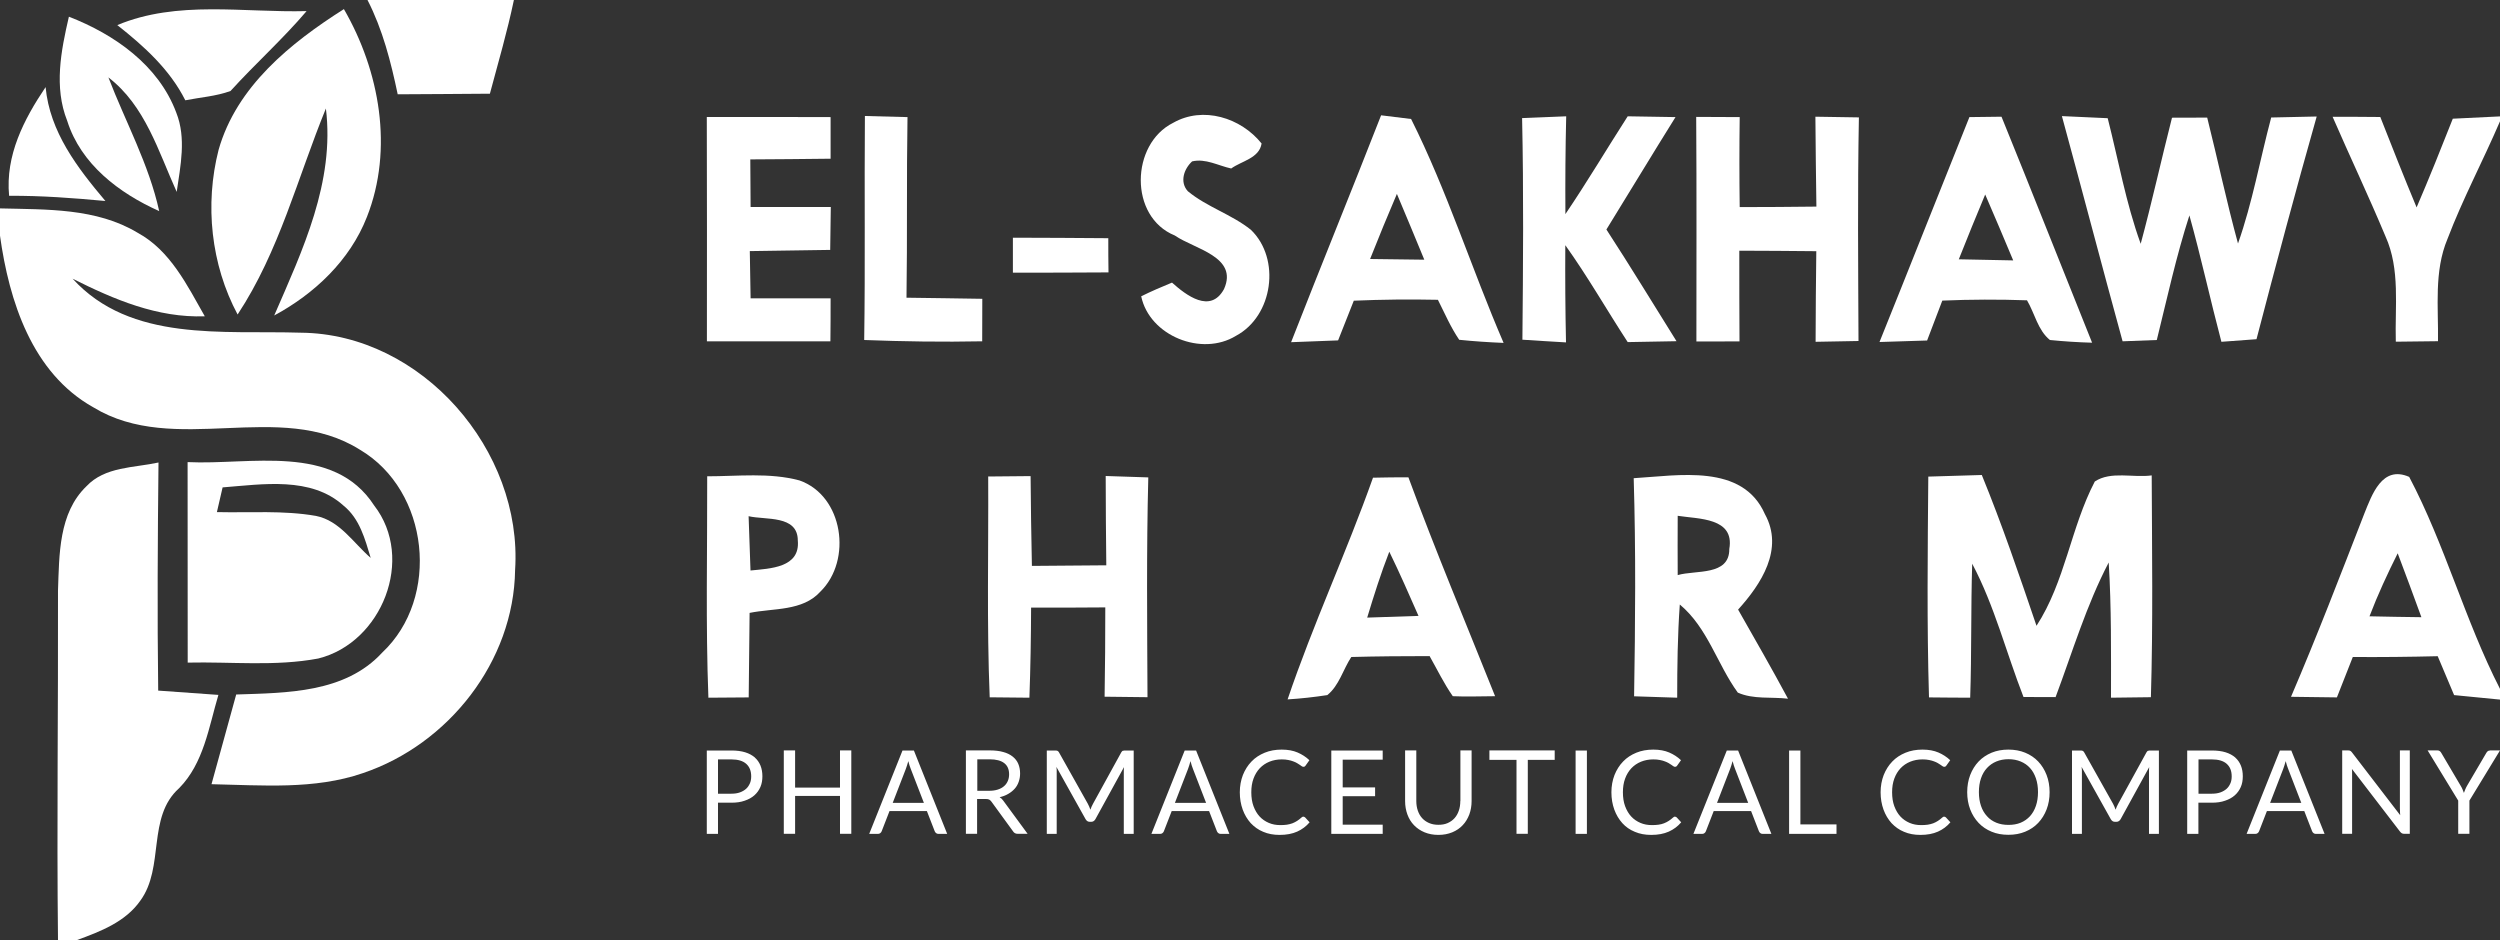
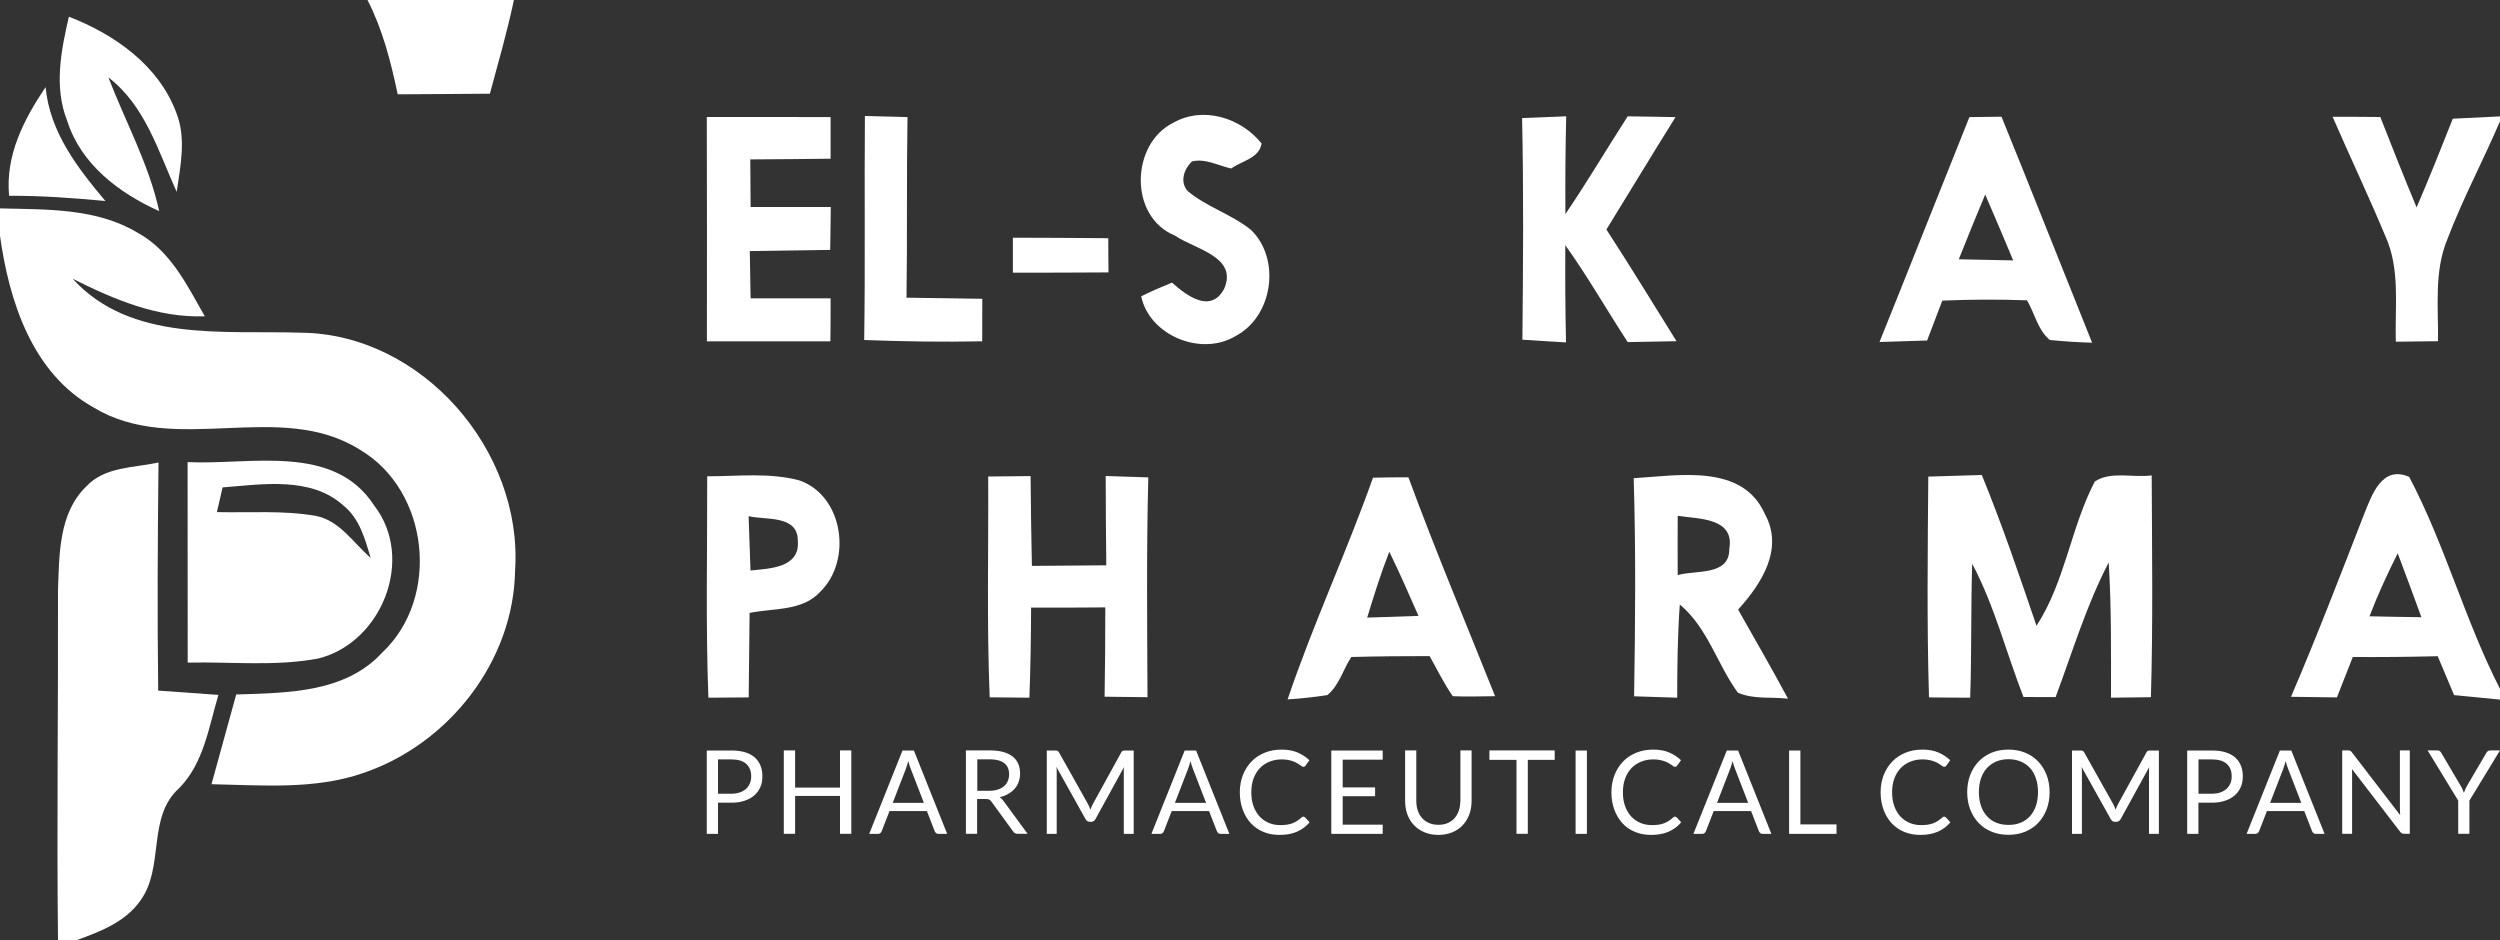
<svg xmlns="http://www.w3.org/2000/svg" id="Layer_2" data-name="Layer 2" viewBox="0 0 250 94">
  <rect x="0" y="0" width="250" height="94" fill="#333333" stroke="none" />
  <defs>
    <style>
            .cls-1 {
            fill: #fff;
            }
            .cls-2 {
            fill: #fff;
            }
        </style>
  </defs>
  <g id="Layer_1-2" data-name="Layer 1">
    <g id="_3b6086ff" data-name="#3b6086ff">
      <path class="cls-1" d="M36.75,0h14.64c-.66,3.16-1.57,6.26-2.4,9.37-3.07.03-6.15.04-9.22.06-.68-3.24-1.5-6.47-3.02-9.43Z" />
-       <path class="cls-1" d="M11.73,2.51c6-2.51,12.63-1.23,18.93-1.4-2.38,2.8-5.13,5.26-7.61,7.99-1.45.53-3.01.63-4.52.93-1.55-3.09-4.13-5.41-6.8-7.52Z" />
      <path class="cls-1" d="M.91,19.58c-.38-4.05,1.47-7.63,3.65-10.87.42,4.49,3.18,8.07,5.98,11.39-3.2-.3-6.41-.54-9.63-.52Z" />
      <path class="cls-1" d="M70.68,11.7c4.13,0,8.25-.01,12.38.01v4.16c-2.68.04-5.36.05-8.03.07.01,1.59.01,3.18.03,4.76,2.67,0,5.34,0,8.02,0-.02,1.43-.04,2.86-.06,4.29-2.68.05-5.36.07-8.04.12.03,1.57.05,3.15.08,4.72h8c0,1.44,0,2.87-.02,4.3-4.11.01-8.23,0-12.35,0,0-7.48.02-14.96-.01-22.44Z" />
      <path class="cls-1" d="M86.42,34c.11-7.47.01-14.93.07-22.4,1.07.03,3.2.08,4.26.11-.1,6.02-.01,12.04-.1,18.06,2.53.04,5.05.06,7.58.11-.01,1.41-.01,2.83-.01,4.25-3.94.08-7.87.02-11.8-.13Z" />
      <path class="cls-1" d="M117.32,12.28c2.99-1.7,6.77-.51,8.84,2.07-.23,1.48-2.01,1.75-3.04,2.5-1.29-.28-2.57-1.03-3.91-.71-.82.76-1.26,2.06-.43,2.98,1.91,1.58,4.37,2.31,6.31,3.86,3.01,2.9,2.22,8.62-1.49,10.6-3.43,2.11-8.65,0-9.48-3.95,1-.5,2.04-.94,3.08-1.37,1.41,1.26,3.84,3.14,5.2.65,1.46-3.25-2.98-4.01-4.92-5.36-4.6-1.87-4.42-9.15-.16-11.27Z" />
-       <path class="cls-1" d="M138.11,11.53c.75.09,2.25.27,3,.37,3.61,7.2,6.05,14.98,9.25,22.39-1.48-.06-2.96-.16-4.44-.31-.85-1.25-1.45-2.65-2.13-4-2.8-.06-5.61-.03-8.41.09-.53,1.32-1.05,2.64-1.57,3.97-1.57.06-3.14.12-4.7.18,2.96-7.58,6.04-15.11,9-22.69M139.69,19.39c-.92,2.16-1.82,4.33-2.68,6.51,1.81.03,3.61.05,5.42.07-.9-2.2-1.82-4.39-2.74-6.58Z" />
      <path class="cls-1" d="M152.21,11.81c1.47-.06,2.94-.12,4.41-.18-.08,3.26-.1,6.52-.08,9.78,2.17-3.2,4.14-6.53,6.23-9.78,1.59.03,3.19.06,4.78.08-2.33,3.73-4.6,7.5-6.91,11.24,2.4,3.69,4.68,7.44,7.01,11.17-1.63.03-3.25.06-4.88.09-2.1-3.22-4-6.56-6.24-9.69-.02,3.24,0,6.48.07,9.72-1.46-.09-2.91-.17-4.36-.27.07-7.38.13-14.77-.03-22.16Z" />
-       <path class="cls-1" d="M169.62,11.69c1.45.01,2.9.01,4.35.02-.04,3-.04,6,0,9,2.55,0,5.11-.02,7.67-.05-.05-2.99-.07-5.99-.1-8.99,1.45.02,2.9.05,4.35.07-.14,7.45-.07,14.9-.04,22.36-1.43.02-2.86.05-4.29.08.01-3.02.03-6.04.07-9.06-2.57-.03-5.14-.04-7.7-.05,0,3.02,0,6.04.02,9.07-1.44,0-2.88,0-4.31.01,0-7.49.03-14.97-.02-22.46Z" />
      <path class="cls-1" d="M196.94,11.71c.81-.01,2.41-.03,3.21-.04,3.06,7.52,6.03,15.07,9.06,22.6-1.42-.04-2.82-.13-4.22-.27-1.21-.98-1.52-2.67-2.29-3.97-2.82-.1-5.65-.09-8.47.03-.51,1.33-1.02,2.66-1.52,3.99-1.59.05-3.18.1-4.76.15,3.02-7.49,5.98-15,8.99-22.49M198.52,19.45c-.9,2.15-1.78,4.31-2.64,6.48,1.81.04,3.62.08,5.44.11-.92-2.2-1.85-4.4-2.8-6.59Z" />
-       <path class="cls-1" d="M206.19,11.61c1.52.07,3.05.14,4.58.21,1.07,4.19,1.82,8.48,3.3,12.56,1.13-4.18,2.06-8.41,3.13-12.61,1.17-.01,2.35-.01,3.52-.01,1.05,4.19,1.94,8.42,3.08,12.59,1.45-4.11,2.2-8.4,3.32-12.6,1.51-.03,3.03-.07,4.55-.1-2.1,7.4-4.08,14.83-6.02,22.27-1.17.09-2.34.18-3.51.26-1.11-4.2-2.03-8.45-3.2-12.64-1.32,4.09-2.23,8.29-3.26,12.46-1.14.04-2.28.09-3.42.13-2.06-7.5-4.02-15.02-6.07-22.52Z" />
      <path class="cls-1" d="M233.26,11.68c1.59,0,3.18,0,4.77.02,1.19,3.03,2.38,6.04,3.63,9.04,1.26-2.93,2.45-5.9,3.62-8.87,1.57-.08,3.14-.16,4.72-.23v.49c-1.69,3.94-3.72,7.74-5.25,11.76-1.36,3.24-.9,6.82-.95,10.23-1.41.02-2.82.03-4.22.05-.1-3.51.46-7.23-1.03-10.53-1.68-4.02-3.55-7.96-5.29-11.96Z" />
      <path class="cls-1" d="M101.29,23.77c3.18.01,6.36.02,9.54.05,0,.85,0,2.56.02,3.42-3.19.02-6.38.03-9.56.03v-3.5Z" />
      <path class="cls-1" d="M18.76,46.21c6.24.31,14.6-1.92,18.65,4.33,4.13,5.32.78,13.73-5.58,15.31-4.3.81-8.71.31-13.06.41-.01-6.68,0-13.37-.01-20.05M22.26,48.74c-.14.62-.43,1.85-.57,2.47,3.3.08,6.64-.19,9.9.38,2.39.47,3.75,2.71,5.48,4.2-.57-1.88-1.1-3.92-2.71-5.22-3.25-2.95-8.1-2.14-12.1-1.83Z" />
    </g>
    <g id="_d3f178ff" data-name="#d3f178ff">
      <path class="cls-2" d="M6.89,1.67c4.56,1.77,8.97,4.85,10.74,9.6,1.01,2.55.42,5.3.04,7.92-1.83-4.05-3.15-8.62-6.83-11.45,1.71,4.45,4.05,8.68,5.08,13.37-4-1.79-7.83-4.68-9.2-9.03-1.34-3.37-.62-7,.17-10.41Z" />
-       <path class="cls-2" d="M21.86,14.98c1.8-6.34,7.19-10.68,12.53-14.07,3.58,6.19,4.98,14,2.3,20.79-1.7,4.34-5.23,7.67-9.27,9.85,2.84-6.54,6.07-13.35,5.17-20.7-2.83,6.91-4.66,14.29-8.83,20.6-2.67-5-3.3-11-1.9-16.47Z" />
      <path class="cls-2" d="M0,20.84c4.65.12,9.64-.05,13.77,2.44,3.27,1.78,4.95,5.26,6.71,8.35-4.73.17-9.08-1.68-13.22-3.76,5.81,6.38,15.05,5.15,22.81,5.4,12.13.1,22.22,11.79,21.44,23.73-.13,9.14-6.65,17.42-15.21,20.31-4.87,1.68-10.1,1.21-15.15,1.11.83-2.99,1.65-5.98,2.47-8.97,5.06-.17,10.87-.14,14.59-4.18,5.86-5.49,4.72-16.21-2.22-20.3-8.06-5.07-18.51.73-26.66-4.24C3.2,37.3.91,30.1,0,23.57v-2.73Z" />
      <path class="cls-2" d="M8.64,48.63c1.85-1.98,4.76-1.84,7.21-2.38-.08,7.61-.13,15.21-.03,22.81,2.01.14,4.01.28,6.02.43-.96,3.23-1.47,6.84-3.93,9.33-3.24,2.9-1.43,7.91-3.88,11.25-1.48,2.12-3.99,3.08-6.32,3.93h-1.91c-.13-11.65.03-23.3,0-34.95.13-3.58.06-7.74,2.84-10.42Z" />
      <path class="cls-2" d="M70.72,47.63c3.07,0,6.22-.39,9.22.41,4.4,1.54,5.3,7.99,2.1,11.12-1.78,1.98-4.7,1.64-7.08,2.13-.03,2.82-.06,5.63-.09,8.45-1.34.01-2.69.02-4.03.03-.28-7.38-.1-14.76-.12-22.14M74.86,51.62c.06,1.81.12,3.62.19,5.43,1.94-.2,4.99-.26,4.73-3.01-.01-2.56-3.22-2.02-4.92-2.42Z" />
      <path class="cls-2" d="M98.82,47.65c1.41-.01,2.83-.03,4.24-.04.03,3,.06,5.99.13,8.98,2.48-.02,4.95-.04,7.44-.06-.04-2.97-.05-5.95-.06-8.93,1.42.04,2.84.09,4.26.14-.19,7.32-.11,14.65-.08,21.98-1.43-.02-2.86-.03-4.29-.05.05-2.98.07-5.95.07-8.93-2.48.02-4.95.03-7.42.02-.01,3.01-.06,6.01-.17,9.01-1.32-.02-2.65-.03-3.97-.04-.3-7.35-.11-14.72-.15-22.08Z" />
      <path class="cls-2" d="M137.3,47.77c1.18-.03,2.36-.04,3.54-.04,2.71,7.36,5.76,14.6,8.67,21.89-1.41,0-2.82.07-4.23,0-.89-1.27-1.56-2.67-2.32-4.01-2.61,0-5.22.02-7.83.09-.82,1.24-1.22,2.87-2.4,3.81-1.32.2-2.64.35-3.97.43,2.54-7.51,5.89-14.7,8.54-22.17M136.72,61.76c1.71-.06,3.42-.12,5.13-.17-.95-2.16-1.89-4.31-2.92-6.42-.84,2.16-1.54,4.37-2.21,6.59Z" />
      <path class="cls-2" d="M163.37,47.82c4.45-.26,10.88-1.5,13.12,3.59,1.93,3.49-.37,7-2.68,9.55,1.68,2.96,3.38,5.91,4.99,8.91-1.66-.2-3.46.09-5.02-.61-2.07-2.85-3.01-6.48-5.8-8.81-.22,3.1-.26,6.21-.26,9.32-1.44-.05-2.87-.09-4.31-.14.12-7.27.18-14.54-.04-21.81M167.77,51.58c-.01,1.98-.01,3.96,0,5.93,1.8-.53,5.18.11,5.16-2.61.55-3.15-3.07-2.99-5.16-3.32Z" />
      <path class="cls-2" d="M192.83,47.66c1.78-.05,3.57-.1,5.35-.16,2.03,4.96,3.75,10.02,5.47,15.08,2.87-4.41,3.42-9.81,5.83-14.43,1.62-1.07,3.83-.35,5.69-.61.03,7.39.14,14.79-.08,22.18-1.33.01-2.66.03-3.99.05,0-4.51.05-9.02-.23-13.52-2.24,4.29-3.62,8.94-5.31,13.46-1.07-.01-2.14-.01-3.21-.01-1.73-4.44-2.89-9.1-5.13-13.33-.14,4.47-.05,8.94-.2,13.4-1.38,0-2.75-.02-4.12-.03-.22-7.36-.13-14.72-.07-22.08Z" />
      <path class="cls-2" d="M236.42,51.39c.78-1.93,1.79-4.89,4.5-3.7,3.59,6.81,5.57,14.34,9.08,21.2v1.07c-1.54-.15-3.06-.3-4.59-.45-.55-1.3-1.1-2.6-1.64-3.89-2.83.07-5.66.1-8.49.08-.53,1.35-1.06,2.7-1.59,4.04-1.53-.02-3.06-.04-4.59-.06,2.59-6.04,4.94-12.17,7.32-18.29M236.95,61.63c1.73.04,3.46.07,5.19.09-.77-2.13-1.57-4.26-2.37-6.39-1.03,2.06-2,4.15-2.82,6.3Z" />
    </g>
    <path class="cls-2" d="M75.49,75.75c-.26-.22-.58-.4-.97-.52s-.85-.18-1.38-.18h-2.46v8.34h1.12v-3.12h1.34c.5,0,.94-.06,1.33-.2.39-.13.71-.31.97-.54.26-.23.46-.51.6-.83.14-.32.2-.68.2-1.07s-.06-.75-.19-1.07c-.13-.32-.32-.59-.57-.81ZM74.99,78.33c-.09.21-.21.4-.38.55-.17.15-.37.27-.62.36-.25.09-.53.13-.85.13h-1.34v-3.43h1.34c.66,0,1.16.15,1.49.45.33.3.49.71.49,1.25,0,.26-.04.49-.13.7ZM84,78.76h-4.49v-3.72h-1.13v8.34h1.13v-3.79h4.49v3.79h1.13v-8.34h-1.13v3.72ZM90.25,75.05l-3.33,8.34h.87c.1,0,.18-.03.24-.08.07-.05.11-.12.14-.19l.78-2.01h3.74l.78,2.01c.03.08.08.14.14.19.06.05.14.08.24.08h.87l-3.33-8.34h-1.15ZM89.27,80.29l1.31-3.39c.04-.1.08-.22.12-.35.04-.13.08-.28.13-.44.08.31.16.58.25.79l1.31,3.39h-3.11ZM99.96,79.72c.32-.07.61-.18.86-.33.25-.14.47-.32.65-.52.18-.2.31-.43.4-.69.09-.26.14-.53.14-.83,0-.35-.06-.67-.18-.96-.12-.29-.31-.53-.56-.73-.25-.2-.57-.36-.95-.46-.38-.11-.84-.16-1.37-.16h-2.36v8.34h1.12v-3.48h.86c.16,0,.27.02.35.06.08.04.15.11.22.2l2.17,2.98c.1.16.25.24.45.24h1l-2.43-3.31c-.11-.16-.23-.27-.37-.35ZM98.91,79.08h-1.18v-3.15h1.23c.65,0,1.14.13,1.46.38.33.25.49.63.49,1.12,0,.24-.04.47-.13.67-.09.2-.21.38-.38.52-.17.15-.38.26-.63.34-.25.08-.54.12-.87.12ZM112.29,75.07c-.05.02-.11.07-.16.16l-2.82,5.13c-.05.1-.1.2-.15.3-.04.1-.08.2-.12.31-.04-.1-.08-.21-.12-.31-.04-.1-.09-.2-.14-.29l-2.88-5.13c-.05-.09-.1-.14-.16-.16-.05-.02-.13-.03-.23-.03h-.83v8.34h.99v-6.13c0-.08,0-.17,0-.27,0-.1-.01-.2-.03-.3l2.92,5.23c.1.17.23.26.41.26h.16c.17,0,.31-.09.41-.26l2.86-5.21c0,.1-.01.19-.02.29,0,.09,0,.18,0,.26v6.13h.99v-8.34h-.83c-.1,0-.18,0-.23.03ZM118.47,75.05l-3.33,8.34h.87c.1,0,.18-.03.24-.08.07-.05.11-.12.14-.19l.78-2.01h3.74l.78,2.01c.03.08.08.14.14.19.06.05.14.08.24.08h.87l-3.33-8.34h-1.15ZM117.49,80.29l1.31-3.39c.04-.1.08-.22.12-.35.04-.13.08-.28.13-.44.08.31.16.58.25.79l1.31,3.39h-3.11ZM130.34,81.66c-.06,0-.13.03-.19.09-.15.13-.29.25-.44.34-.15.1-.3.17-.47.24-.17.06-.35.11-.55.14-.2.03-.42.04-.67.04-.41,0-.79-.07-1.14-.22-.35-.15-.66-.36-.92-.64-.26-.28-.46-.63-.61-1.03-.15-.41-.22-.87-.22-1.39s.07-.96.22-1.37c.15-.41.36-.75.63-1.04.27-.28.59-.5.96-.65.37-.15.78-.23,1.23-.23.25,0,.47.02.66.06.19.04.36.08.5.14.14.05.27.11.37.17.1.06.2.12.27.17.08.05.14.1.2.14.06.04.11.06.16.06.07,0,.12-.01.15-.04.03-.03.07-.06.09-.1l.37-.52c-.35-.33-.74-.58-1.18-.77-.44-.19-.97-.29-1.59-.29s-1.19.1-1.7.31c-.51.21-.96.5-1.32.88-.37.38-.65.83-.86,1.35-.2.52-.31,1.1-.31,1.73s.1,1.2.29,1.73c.19.52.46.97.8,1.35.35.37.76.67,1.25.87.49.21,1.03.31,1.64.31.69,0,1.27-.11,1.76-.33.49-.22.9-.53,1.24-.93l-.44-.48c-.05-.05-.11-.08-.17-.08ZM133.13,83.39h5.14v-.92h-4v-2.85h3.24v-.88h-3.24v-2.77h4v-.92h-5.14v8.34ZM146.03,80.11c0,.35-.05.67-.15.96s-.24.54-.43.75c-.19.21-.42.37-.69.49-.27.12-.58.17-.93.17s-.65-.06-.93-.18c-.27-.12-.5-.28-.69-.49-.19-.21-.33-.46-.43-.75-.1-.29-.15-.61-.15-.96v-5.06h-1.12v5.07c0,.48.08.93.23,1.34.15.41.37.77.66,1.07.29.3.64.54,1.05.71.41.17.87.26,1.39.26s.97-.09,1.39-.26c.41-.17.76-.41,1.04-.71.29-.3.5-.66.66-1.07.15-.41.23-.86.23-1.34v-5.07h-1.12v5.07ZM148.94,75.99h2.71v7.39h1.13v-7.39h2.69v-.95h-6.53v.95ZM157.56,83.39h1.13v-8.34h-1.13v8.34ZM167.5,81.66c-.06,0-.13.03-.19.09-.15.13-.29.25-.44.34-.15.1-.3.17-.47.24s-.35.11-.55.14c-.2.03-.42.04-.67.04-.41,0-.79-.07-1.14-.22-.35-.15-.66-.36-.92-.64-.26-.28-.46-.63-.61-1.03-.15-.41-.22-.87-.22-1.39s.07-.96.22-1.37c.15-.41.36-.75.63-1.04.27-.28.59-.5.96-.65.37-.15.78-.23,1.23-.23.25,0,.47.02.66.06.19.04.36.08.5.14.14.05.27.11.37.17.1.06.2.12.27.17.08.05.14.1.2.14.06.04.11.06.16.06.07,0,.12-.01.15-.04.03-.03.07-.06.09-.1l.37-.52c-.35-.33-.74-.58-1.18-.77-.44-.19-.97-.29-1.59-.29s-1.19.1-1.7.31c-.51.21-.96.5-1.32.88-.37.38-.65.83-.86,1.35-.2.52-.31,1.1-.31,1.73s.1,1.2.29,1.73c.19.52.46.97.8,1.35s.76.67,1.25.87c.49.21,1.03.31,1.64.31.69,0,1.27-.11,1.76-.33.49-.22.9-.53,1.24-.93l-.44-.48c-.05-.05-.11-.08-.17-.08ZM172.68,75.05l-3.34,8.34h.87c.1,0,.18-.03.24-.08.07-.05.11-.12.14-.19l.78-2.01h3.74l.78,2.01c.03.08.08.14.14.19.06.05.14.08.24.08h.87l-3.33-8.34h-1.15ZM171.7,80.29l1.31-3.39c.04-.1.08-.22.12-.35.04-.13.08-.28.13-.44.08.31.16.58.25.79l1.31,3.39h-3.11ZM180.04,75.05h-1.13v8.34h4.74v-.95h-3.61v-7.39ZM194.42,81.66c-.06,0-.13.03-.19.09-.15.13-.29.25-.44.34-.15.1-.3.17-.47.24-.17.06-.35.11-.55.14-.2.03-.42.04-.67.04-.41,0-.79-.07-1.14-.22-.35-.15-.66-.36-.92-.64-.26-.28-.46-.63-.61-1.03-.15-.41-.22-.87-.22-1.39s.07-.96.22-1.37c.15-.41.36-.75.63-1.04.27-.28.59-.5.96-.65.37-.15.78-.23,1.23-.23.25,0,.47.02.66.06.19.04.36.08.5.14.14.05.27.11.37.17.1.06.2.12.27.17.08.05.14.1.2.14.06.04.11.06.16.06.07,0,.12-.01.15-.04.03-.03.07-.06.09-.1l.37-.52c-.35-.33-.74-.58-1.18-.77-.44-.19-.97-.29-1.59-.29s-1.19.1-1.7.31c-.51.21-.96.5-1.32.88-.37.38-.65.83-.86,1.35-.2.52-.31,1.1-.31,1.73s.1,1.2.29,1.73c.19.52.46.97.8,1.35.35.37.76.67,1.25.87.49.21,1.03.31,1.64.31.69,0,1.27-.11,1.76-.33.49-.22.9-.53,1.24-.93l-.44-.48c-.05-.05-.11-.08-.17-.08ZM203.82,76.15c-.36-.38-.79-.67-1.3-.88-.51-.21-1.07-.31-1.68-.31s-1.17.1-1.68.31c-.5.21-.94.5-1.3.88-.36.38-.64.83-.84,1.35-.2.52-.3,1.1-.3,1.72s.1,1.2.3,1.72c.2.52.48.97.84,1.35s.79.67,1.3.88c.5.21,1.06.31,1.68.31s1.17-.1,1.68-.31c.51-.21.94-.5,1.3-.88.36-.38.64-.83.84-1.35.2-.52.3-1.1.3-1.72s-.1-1.2-.3-1.72c-.2-.52-.48-.97-.84-1.35ZM203.59,80.59c-.14.41-.34.75-.59,1.03-.26.28-.57.5-.93.65-.36.15-.77.22-1.22.22s-.85-.07-1.22-.22c-.36-.15-.68-.36-.93-.65-.26-.28-.46-.62-.6-1.03-.14-.41-.21-.86-.21-1.38s.07-.97.21-1.38c.14-.41.34-.75.6-1.03.26-.28.57-.5.93-.65.36-.15.77-.23,1.22-.23s.86.08,1.22.23c.36.15.68.37.93.65.26.28.45.63.59,1.03.14.41.21.87.21,1.38s-.07.97-.21,1.38ZM214.81,75.07c-.05.02-.11.07-.16.16l-2.82,5.13c-.05.1-.1.2-.15.3-.04.1-.08.2-.12.31-.04-.1-.08-.21-.12-.31-.04-.1-.09-.2-.14-.29l-2.88-5.13c-.05-.09-.1-.14-.16-.16-.05-.02-.13-.03-.23-.03h-.83v8.34h.99v-6.13c0-.08,0-.17,0-.27,0-.1-.01-.2-.03-.3l2.92,5.23c.1.17.23.26.41.26h.16c.17,0,.31-.09.41-.26l2.86-5.21c0,.1-.01.19-.02.29,0,.09,0,.18,0,.26v6.13h.99v-8.34h-.83c-.1,0-.18,0-.23.03ZM223.53,75.75c-.26-.22-.58-.4-.97-.52s-.85-.18-1.38-.18h-2.46v8.34h1.12v-3.12h1.34c.5,0,.94-.06,1.33-.2.39-.13.71-.31.97-.54.26-.23.46-.51.6-.83.14-.32.2-.68.2-1.07s-.06-.75-.19-1.07c-.13-.32-.32-.59-.57-.81ZM223.04,78.33c-.09.21-.21.4-.38.55-.17.15-.37.27-.62.36-.25.09-.53.13-.85.13h-1.34v-3.43h1.34c.66,0,1.16.15,1.49.45.33.3.49.71.49,1.25,0,.26-.04.49-.13.7ZM227.99,75.05l-3.33,8.34h.87c.1,0,.18-.03.24-.08.07-.05.11-.12.14-.19l.78-2.01h3.74l.78,2.01c.03.08.08.14.14.19.06.05.14.08.24.08h.87l-3.33-8.34h-1.15ZM227.01,80.29l1.31-3.39c.04-.1.08-.22.12-.35.04-.13.08-.28.13-.44.08.31.16.58.25.79l1.31,3.39h-3.11ZM240,80.95c0,.09,0,.18,0,.28,0,.1.01.19.02.29l-4.83-6.29c-.06-.08-.12-.13-.17-.15-.05-.03-.12-.04-.22-.04h-.58v8.34h.99v-5.94c0-.08,0-.16,0-.26,0-.09,0-.19-.02-.29l4.82,6.28c.06.07.12.13.18.16.06.03.13.05.22.05h.57v-8.34h-.99v5.91ZM249,75.05c-.1,0-.18.03-.24.08-.06.06-.11.12-.14.18l-1.9,3.24c-.08.13-.14.26-.19.38-.05.12-.1.24-.14.36-.04-.12-.09-.23-.14-.36-.05-.12-.12-.25-.2-.38l-1.91-3.24c-.04-.07-.09-.14-.15-.19-.06-.05-.14-.08-.24-.08h-.99l3.06,5.02v3.32h1.12v-3.32l3.06-5.02h-1Z" />
  </g>
</svg>